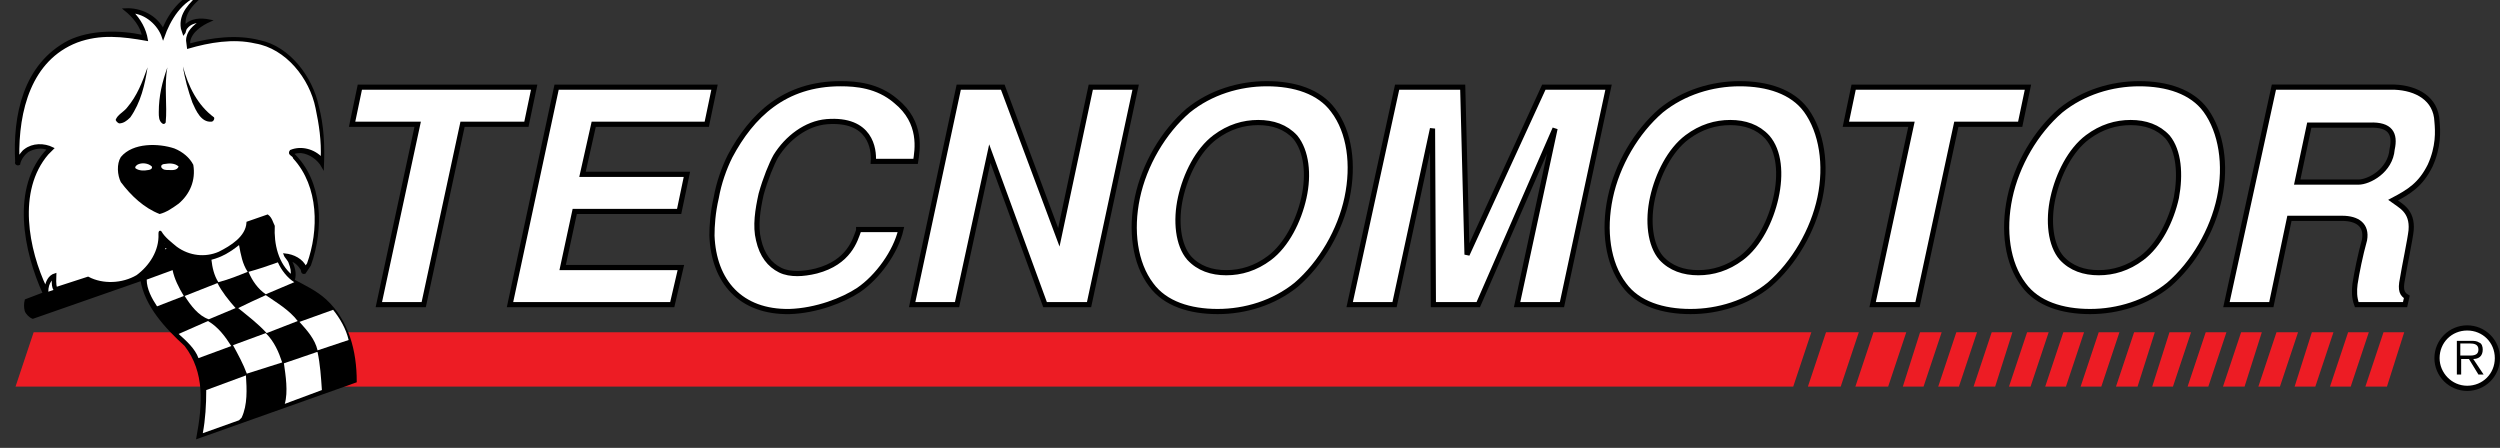
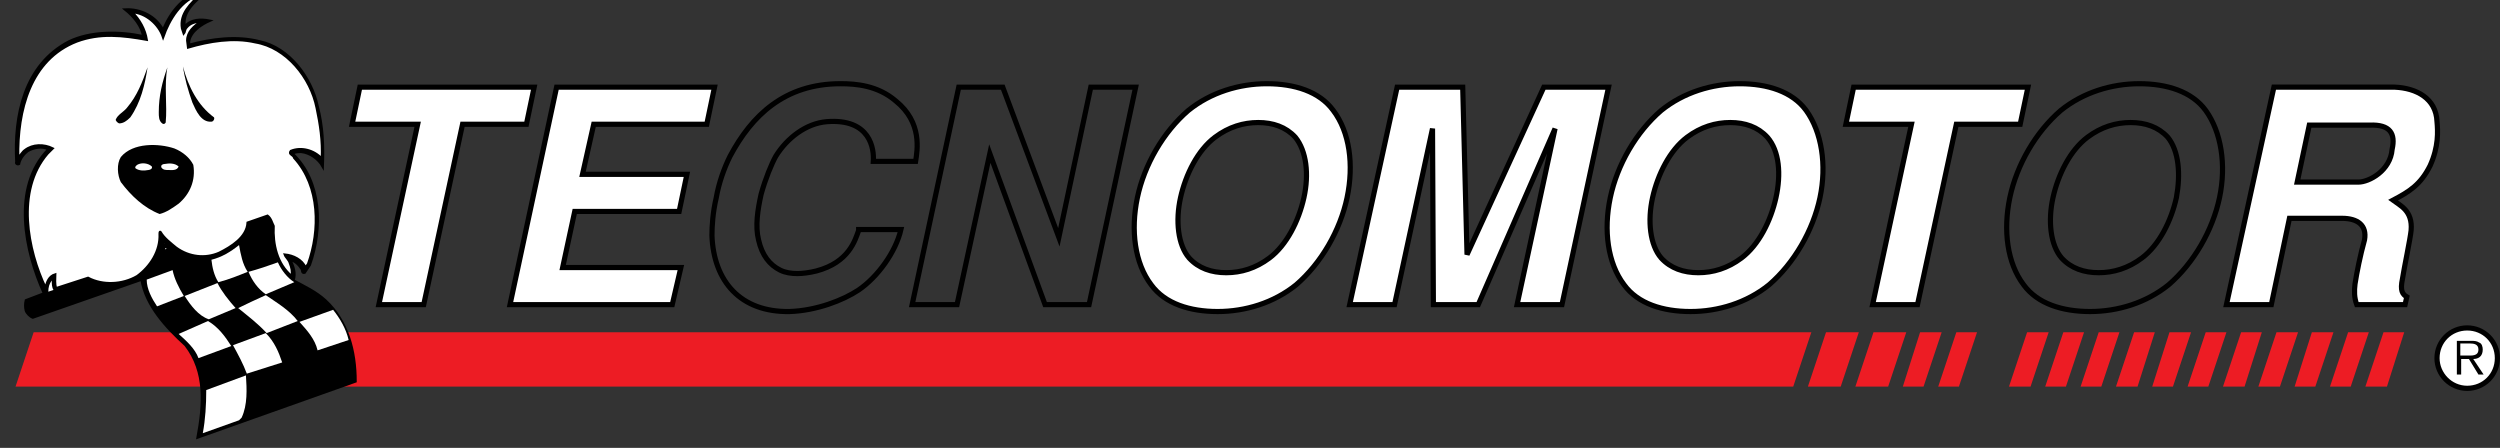
<svg xmlns="http://www.w3.org/2000/svg" xmlns:xlink="http://www.w3.org/1999/xlink" version="1.1" id="Layer_1" x="0px" y="0px" viewBox="0 0 289.7 51.9" style="enable-background:new 0 0 289.7 51.9;" xml:space="preserve">
  <rect x="0" y="0" width="289.7" height="51.9" fill="#333333" stroke="none" />
  <style type="text/css">
	.st0{fill:#ED1C24;}
	.st1{fill-rule:evenodd;clip-rule:evenodd;fill:#FFFFFF;}
	.st2{fill:none;stroke:#000000;stroke-width:0.6;stroke-miterlimit:3.864;}
	.st3{clip-path:url(#XMLID_105_);fill-rule:evenodd;clip-rule:evenodd;fill:#FFFFFF;}
	.st4{clip-path:url(#XMLID_105_);fill:none;stroke:#000000;stroke-width:0.6;stroke-miterlimit:3.864;}
	.st5{clip-path:url(#XMLID_105_);}
	.st6{clip-path:url(#XMLID_105_);fill:none;stroke:#000000;stroke-width:0.28;stroke-miterlimit:3.864;}
	.st7{clip-path:url(#XMLID_105_);fill:#FFFFFF;}
	.st8{clip-path:url(#XMLID_105_);fill:none;stroke:#000000;stroke-width:0.276;stroke-miterlimit:3.864;}
	.st9{clip-path:url(#XMLID_105_);fill:none;stroke:#000000;stroke-width:0.547;stroke-miterlimit:3.864;}
	.st10{clip-path:url(#XMLID_105_);enable-background:new    ;}
	.st11{clip-path:url(#XMLID_106_);}
	.st12{clip-path:url(#XMLID_107_);fill-rule:evenodd;clip-rule:evenodd;fill:#FFFFFF;}
	.st13{clip-path:url(#XMLID_105_);fill-rule:evenodd;clip-rule:evenodd;}
</style>
  <polygon id="XMLID_95_" class="st0" points="3.9,38.5 1.8,44.8 207.8,44.8 209.9,38.5 " />
  <polygon id="XMLID_94_" class="st0" points="213.3,44.8 215.4,38.5 211.6,38.5 209.5,44.8 " />
  <polygon id="XMLID_93_" class="st0" points="218.8,44.8 220.9,38.5 217.1,38.5 215,44.8 " />
-   <polygon id="XMLID_92_" class="st0" points="231.2,44.8 233.2,38.5 230.8,38.5 228.7,44.8 " />
  <polygon id="XMLID_91_" class="st0" points="268.3,44.8 270.4,38.5 267.9,38.5 265.9,44.8 " />
  <polygon id="XMLID_90_" class="st0" points="272.4,44.8 274.5,38.5 272.1,38.5 270,44.8 " />
  <polygon id="XMLID_89_" class="st0" points="276.6,44.8 278.6,38.5 276.2,38.5 274.1,44.8 " />
  <polygon id="XMLID_88_" class="st0" points="264.2,44.8 266.3,38.5 263.8,38.5 261.7,44.8 " />
  <polygon id="XMLID_87_" class="st0" points="260.1,44.8 262.1,38.5 259.7,38.5 257.6,44.8 " />
  <polygon id="XMLID_86_" class="st0" points="251.8,44.8 253.9,38.5 251.4,38.5 249.4,44.8 " />
  <polygon id="XMLID_85_" class="st0" points="239.4,44.8 241.5,38.5 239.1,38.5 237,44.8 " />
  <polygon id="XMLID_84_" class="st0" points="227,44.8 229.1,38.5 226.7,38.5 224.6,44.8 " />
  <polygon id="XMLID_83_" class="st0" points="222.9,44.8 225,38.5 222.5,38.5 220.5,44.8 " />
  <polygon id="XMLID_82_" class="st0" points="235.3,44.8 237.4,38.5 234.9,38.5 232.8,44.8 " />
  <polygon id="XMLID_81_" class="st0" points="243.5,44.8 245.6,38.5 243.2,38.5 241.1,44.8 " />
  <polygon id="XMLID_80_" class="st0" points="247.7,44.8 249.7,38.5 247.3,38.5 245.2,44.8 " />
  <polygon id="XMLID_79_" class="st0" points="255.9,44.8 258,38.5 255.6,38.5 253.5,44.8 " />
  <polygon id="XMLID_78_" class="st1" points="41.7,10.1 40.8,14.4 48.4,14.4 43.9,35.3 49.1,35.3 53.6,14.4 61,14.4 61.9,10.1 " />
  <polygon id="XMLID_77_" class="st2" points="41.7,10.1 40.8,14.4 48.4,14.4 43.9,35.3 49.1,35.3 53.6,14.4 61,14.4 61.9,10.1 " />
  <polygon id="XMLID_76_" class="st1" points="64.5,10.1 59.1,35.3 77.9,35.3 78.9,31 65.2,31 66.6,24.5 78.7,24.5 79.6,20.2   67.5,20.2 68.8,14.4 81.9,14.4 82.8,10.1 " />
  <polygon id="XMLID_75_" class="st2" points="64.5,10.1 59.1,35.3 77.9,35.3 78.9,31 65.2,31 66.6,24.5 78.7,24.5 79.6,20.2   67.5,20.2 68.8,14.4 81.9,14.4 82.8,10.1 " />
  <g id="XMLID_6_">
    <defs>
      <rect id="XMLID_7_" x="0" width="289.7" height="51.9" />
    </defs>
    <clipPath id="XMLID_105_">
      <use xlink:href="#XMLID_7_" style="overflow:visible;" />
    </clipPath>
-     <path id="XMLID_74_" class="st3" d="M99.5,26.7c-0.4,1.1-1.1,3.7-4.9,4.7c-0.8,0.2-1.6,0.3-2.2,0.3c-0.7,0-1.4-0.1-2-0.4   c-1.2-0.6-2.1-1.7-2.5-3.5c-0.4-1.6-0.1-3.5,0.3-5.3c0.5-1.8,1.2-3.5,1.7-4.4c1.3-2.1,3.5-3.8,5.9-4c5.1-0.4,5.5,3.2,5.4,4.6h4.9   c0.2-1.3,0.8-4.5-2.3-7c-2.1-1.8-4.6-2-6.4-2c-6.5,0-10.3,3.7-12.8,8.4c-0.7,1.4-1.3,3.1-1.6,4.8c-0.4,1.7-0.5,3.3-0.5,4.4   c0.2,5.3,3.3,8.9,9,8.8c3.1-0.1,6.2-1.3,8-2.5c2.2-1.5,4.3-4.4,4.9-7H99.5z" />
    <path id="XMLID_73_" class="st4" d="M99.5,26.7c-0.4,1.1-1.1,3.7-4.9,4.7c-0.8,0.2-1.6,0.3-2.2,0.3c-0.7,0-1.4-0.1-2-0.4   c-1.2-0.6-2.1-1.7-2.5-3.5c-0.4-1.6-0.1-3.5,0.3-5.3c0.5-1.8,1.2-3.5,1.7-4.4c1.3-2.1,3.5-3.8,5.9-4c5.1-0.4,5.5,3.2,5.4,4.6h4.9   c0.2-1.3,0.8-4.5-2.3-7c-2.1-1.8-4.6-2-6.4-2c-6.5,0-10.3,3.7-12.8,8.4c-0.7,1.4-1.3,3.1-1.6,4.8c-0.4,1.7-0.5,3.3-0.5,4.4   c0.2,5.3,3.3,8.9,9,8.8c3.1-0.1,6.2-1.3,8-2.5c2.2-1.5,4.3-4.4,4.9-7H99.5z" />
-     <polygon id="XMLID_72_" class="st3" points="111.1,10.1 105.7,35.3 110.9,35.3 114.7,17.8 121.1,35.3 126.2,35.3 131.6,10.1    126.4,10.1 122.7,27.5 116.2,10.1  " />
    <polygon id="XMLID_71_" class="st4" points="111.1,10.1 105.7,35.3 110.9,35.3 114.7,17.8 121.1,35.3 126.2,35.3 131.6,10.1    126.4,10.1 122.7,27.5 116.2,10.1  " />
    <path id="XMLID_68_" class="st3" d="M154.5,12.8c-1.6-2.2-4.5-3.1-7.7-3.1c-3.2,0-6.5,1-9.1,3.1c-2.9,2.5-5.1,6.3-5.9,10.1   c-0.8,3.8-0.3,7.6,1.6,10.1c1.6,2.2,4.5,3.1,7.7,3.1c3.2,0,6.5-1,9.1-3.1c2.9-2.5,5.1-6.3,5.9-10.1   C156.9,19.1,156.4,15.3,154.5,12.8 M151.1,22.9c-0.6,2.7-2,5.5-4,7c-1.6,1.2-3.3,1.7-5,1.7c-1.7,0-3.2-0.5-4.3-1.7   c-1.3-1.5-1.6-4.3-1-7c0.6-2.7,2-5.5,4-7c1.6-1.2,3.3-1.7,5-1.7c1.7,0,3.2,0.5,4.3,1.7C151.4,17.5,151.7,20.2,151.1,22.9" />
    <path id="XMLID_65_" class="st4" d="M154.5,12.8c-1.6-2.2-4.5-3.1-7.7-3.1c-3.2,0-6.5,1-9.1,3.1c-2.9,2.5-5.1,6.3-5.9,10.1   c-0.8,3.8-0.3,7.6,1.6,10.1c1.6,2.2,4.5,3.1,7.7,3.1c3.2,0,6.5-1,9.1-3.1c2.9-2.5,5.1-6.3,5.9-10.1   C156.9,19.1,156.4,15.3,154.5,12.8z M151.1,22.9c-0.6,2.7-2,5.5-4,7c-1.6,1.2-3.3,1.7-5,1.7c-1.7,0-3.2-0.5-4.3-1.7   c-1.3-1.5-1.6-4.3-1-7c0.6-2.7,2-5.5,4-7c1.6-1.2,3.3-1.7,5-1.7c1.7,0,3.2,0.5,4.3,1.7C151.4,17.5,151.7,20.2,151.1,22.9z" />
    <polygon id="XMLID_64_" class="st3" points="171.3,35.3 180.2,14.9 175.8,35.3 181,35.3 186.4,10.1 178.9,10.1 170,29.5    169.5,10.1 161.9,10.1 156.4,35.3 161.6,35.3 166,14.9 166.1,35.3  " />
    <polygon id="XMLID_63_" class="st4" points="171.3,35.3 180.2,14.9 175.8,35.3 181,35.3 186.4,10.1 178.9,10.1 170,29.5    169.5,10.1 161.9,10.1 156.4,35.3 161.6,35.3 166,14.9 166.1,35.3  " />
    <path id="XMLID_60_" class="st3" d="M209.3,12.8c-1.6-2.2-4.5-3.1-7.7-3.1c-3.2,0-6.5,1-9.1,3.1c-2.9,2.5-5.1,6.3-5.9,10.1   c-0.8,3.8-0.3,7.6,1.6,10.1c1.6,2.2,4.5,3.1,7.7,3.1c3.2,0,6.5-1,9.1-3.1c2.9-2.5,5.1-6.3,5.9-10.1   C211.7,19.1,211.1,15.3,209.3,12.8 M205.8,22.9c-0.6,2.7-2,5.5-4,7c-1.6,1.2-3.3,1.7-5,1.7c-1.7,0-3.2-0.5-4.3-1.7   c-1.3-1.5-1.6-4.3-1-7c0.6-2.7,2-5.5,4-7c1.6-1.2,3.3-1.7,5-1.7c1.7,0,3.2,0.5,4.3,1.7C206.2,17.5,206.4,20.2,205.8,22.9" />
    <path id="XMLID_57_" class="st4" d="M209.3,12.8c-1.6-2.2-4.5-3.1-7.7-3.1c-3.2,0-6.5,1-9.1,3.1c-2.9,2.5-5.1,6.3-5.9,10.1   c-0.8,3.8-0.3,7.6,1.6,10.1c1.6,2.2,4.5,3.1,7.7,3.1c3.2,0,6.5-1,9.1-3.1c2.9-2.5,5.1-6.3,5.9-10.1   C211.7,19.1,211.1,15.3,209.3,12.8z M205.8,22.9c-0.6,2.7-2,5.5-4,7c-1.6,1.2-3.3,1.7-5,1.7c-1.7,0-3.2-0.5-4.3-1.7   c-1.3-1.5-1.6-4.3-1-7c0.6-2.7,2-5.5,4-7c1.6-1.2,3.3-1.7,5-1.7c1.7,0,3.2,0.5,4.3,1.7C206.2,17.5,206.4,20.2,205.8,22.9z" />
    <polygon id="XMLID_56_" class="st3" points="214.8,10.1 213.9,14.4 221.5,14.4 217,35.3 222.2,35.3 226.7,14.4 234.1,14.4    235,10.1  " />
    <polygon id="XMLID_55_" class="st4" points="214.8,10.1 213.9,14.4 221.5,14.4 217,35.3 222.2,35.3 226.7,14.4 234.1,14.4    235,10.1  " />
-     <path id="XMLID_52_" class="st3" d="M255.6,12.8c-1.6-2.2-4.5-3.1-7.7-3.1c-3.2,0-6.5,1-9.1,3.1c-2.9,2.5-5.1,6.3-5.9,10.1   c-0.8,3.8-0.3,7.6,1.6,10.1c1.6,2.2,4.5,3.1,7.7,3.1c3.2,0,6.5-1,9.1-3.1c2.9-2.5,5.1-6.3,5.9-10.1C258,19.1,257.4,15.3,255.6,12.8    M252.2,22.9c-0.6,2.7-2,5.5-4,7c-1.6,1.2-3.3,1.7-5,1.7c-1.7,0-3.2-0.5-4.3-1.7c-1.3-1.5-1.6-4.3-1-7c0.6-2.7,2-5.5,4-7   c1.6-1.2,3.3-1.7,5-1.7c1.7,0,3.2,0.5,4.3,1.7C252.5,17.5,252.7,20.2,252.2,22.9" />
    <path id="XMLID_49_" class="st4" d="M255.6,12.8c-1.6-2.2-4.5-3.1-7.7-3.1c-3.2,0-6.5,1-9.1,3.1c-2.9,2.5-5.1,6.3-5.9,10.1   c-0.8,3.8-0.3,7.6,1.6,10.1c1.6,2.2,4.5,3.1,7.7,3.1c3.2,0,6.5-1,9.1-3.1c2.9-2.5,5.1-6.3,5.9-10.1C258,19.1,257.4,15.3,255.6,12.8   z M252.2,22.9c-0.6,2.7-2,5.5-4,7c-1.6,1.2-3.3,1.7-5,1.7c-1.7,0-3.2-0.5-4.3-1.7c-1.3-1.5-1.6-4.3-1-7c0.6-2.7,2-5.5,4-7   c1.6-1.2,3.3-1.7,5-1.7c1.7,0,3.2,0.5,4.3,1.7C252.5,17.5,252.7,20.2,252.2,22.9z" />
    <path id="XMLID_46_" class="st3" d="M282.4,14.1c-0.1-2.7-2.4-3.9-4.9-4h-14L258,35.3h5.2l2.1-10h6.1c1.8,0,2.9,0.8,2.6,2.5   c-0.5,1.8-0.9,3.8-1.1,5.1c-0.1,0.8-0.1,1.6,0.2,2.4h5.6l0.2-0.9c-0.5-0.3-0.8-0.7-0.5-2.1c0.2-1.3,0.9-4.6,1-5.6   c0.2-2.3-1.3-2.9-2.1-3.5c1.9-1,3.2-1.8,4.3-4C282.6,17,282.5,15.2,282.4,14.1 M277.2,17.3c-0.2,2.5-2.7,3.8-3.9,3.8h-7.1l1.4-6.6   h7C277,14.4,277.6,15.5,277.2,17.3" />
    <path id="XMLID_43_" class="st4" d="M282.4,14.1c-0.1-2.7-2.4-3.9-4.9-4h-14L258,35.3h5.2l2.1-10h6.1c1.8,0,2.9,0.8,2.6,2.5   c-0.5,1.8-0.9,3.8-1.1,5.1c-0.1,0.8-0.1,1.6,0.2,2.4h5.6l0.2-0.9c-0.5-0.3-0.8-0.7-0.5-2.1c0.2-1.3,0.9-4.6,1-5.6   c0.2-2.3-1.3-2.9-2.1-3.5c1.9-1,3.2-1.8,4.3-4C282.6,17,282.5,15.2,282.4,14.1z M277.2,17.3c-0.2,2.5-2.7,3.8-3.9,3.8h-7.1l1.4-6.6   h7C277,14.4,277.6,15.5,277.2,17.3z" />
    <path id="XMLID_42_" class="st5" d="M23.9-0.9c-1.3,1-2.8,2.3-2.5,4c0.7-0.9,1.9-0.9,2.9-0.7c-0.9,0.4-2.2,1.2-2.4,2.4   c0,0.1,0,0.2,0,0.4c2.6-0.7,5.5-1.1,8.2-0.4c3.4,0.7,6,4.2,6.7,7.5c0.6,2.3,0.7,4.5,0.6,7c-0.5-0.9-1.5-1.6-2.5-1.7   c-0.3,0-0.7,0-1,0.2c3.4,3.2,3.5,8.7,2,12.9l-0.6,0.9c-0.4,0.1-0.2-0.4-0.4-0.5c-0.3-0.5-0.8-0.9-1.3-1c0.4,0.7,0.7,1.6,0.4,2.4   c1.3,0.7,2.6,1.3,3.7,2.3c2.6,2.4,3.5,5.9,3.5,9.4l-18.3,6.5c0.7-3.8,1-7.6-1.4-10.7c-2.3-2.1-4.6-4.6-5.1-7.6L3.8,36.8   c-0.3-0.1-0.7-0.5-0.8-0.8c-0.1-0.4-0.1-0.8,0-1.2L5.1,34c-2.2-4.8-3.8-12.3,0.5-16.7c-0.7-0.4-1.7-0.2-2.4,0.2   c-0.4,0.3-0.9,0.9-1,1.5c-0.2,0.1-0.4-0.1-0.3-0.2C1.6,13.4,2.8,7.5,8,4.8c2.5-1.2,5.8-1.2,8.6-0.6c-0.2-1.2-1.1-2.3-2.1-3.1   c1.8-0.1,3.6,0.8,4.4,2.4c0.8-2.1,2.6-4.4,5-4.5L23.9-0.9z" />
    <path id="XMLID_41_" class="st6" d="M23.9-0.9c-1.3,1-2.8,2.3-2.5,4c0.7-0.9,1.9-0.9,2.9-0.7c-0.9,0.4-2.2,1.2-2.4,2.4   c0,0.1,0,0.2,0,0.4c2.6-0.7,5.5-1.1,8.2-0.4c3.4,0.7,6,4.2,6.7,7.5c0.6,2.3,0.7,4.5,0.6,7c-0.5-0.9-1.5-1.6-2.5-1.7   c-0.3,0-0.7,0-1,0.2c3.4,3.2,3.5,8.7,2,12.9l-0.6,0.9c-0.4,0.1-0.2-0.4-0.4-0.5c-0.3-0.5-0.8-0.9-1.3-1c0.4,0.7,0.7,1.6,0.4,2.4   c1.3,0.7,2.6,1.3,3.7,2.3c2.6,2.4,3.5,5.9,3.5,9.4l-18.3,6.5c0.7-3.8,1-7.6-1.4-10.7c-2.3-2.1-4.6-4.6-5.1-7.6L3.8,36.8   c-0.3-0.1-0.7-0.5-0.8-0.8c-0.1-0.4-0.1-0.8,0-1.2L5.1,34c-2.2-4.8-3.8-12.3,0.5-16.7c-0.7-0.4-1.7-0.2-2.4,0.2   c-0.4,0.3-0.9,0.9-1,1.5c-0.2,0.1-0.4-0.1-0.3-0.2C1.6,13.4,2.8,7.5,8,4.8c2.5-1.2,5.8-1.2,8.6-0.6c-0.2-1.2-1.1-2.3-2.1-3.1   c1.8-0.1,3.6,0.8,4.4,2.4c0.8-2.1,2.6-4.4,5-4.5L23.9-0.9z" />
    <path id="XMLID_40_" class="st7" d="M21.1,3.3l0.2,0.6c0.1-0.1,0.1-0.5,0.3-0.7c0.4-0.5,1-0.7,1.7-0.7c-0.8,0.5-1.6,1.2-1.6,2.2   l0.1,0.8c2.4-0.7,5.2-1.2,7.8-0.6c3.6,0.6,6.4,4.1,7.1,7.6c0.4,1.9,0.7,3.8,0.6,5.9c-0.9-1-2.4-1.4-3.6-0.9   c-0.3,0.4,0.3,0.4,0.4,0.8c3,3.3,3,8.4,1.6,12.3L35.4,31C35,30.1,34,29.6,33,29.5c0.1,0.3,0.5,0.6,0.6,1c0.2,0.5,0.3,1,0.2,1.5   c-1.7-1.4-2.2-3.7-2.1-5.8c-0.2-0.4-0.3-0.9-0.7-1.2l-2.3,0.8c-0.1,1.7-1.9,2.8-3.3,3.5c-1.6,0.7-3.5,0.5-5-0.6   c-0.6-0.5-1.4-1.1-1.8-1.8c-0.1-0.1-0.1,0.1-0.1,0.2c0.1,2-1.1,3.8-2.6,4.9c-1.7,1-4,1.1-5.7,0.2l-3.7,1.2   c-0.2-0.5-0.1-1.1-0.1-1.6c-0.7,0.2-1,0.9-1.1,1.6C3.2,29,1.8,22.1,5.5,17.8l0.6-0.6c-1-0.5-2.3-0.5-3.2,0.2   c-0.3,0.2-0.5,0.6-0.8,0.9C2,12.8,3.5,6.9,8.9,4.8c2.7-1,5.3-0.7,8.1-0.2c-0.2-1.2-0.8-2.3-1.7-3.2c1.6,0.1,3.1,1.4,3.6,2.9   c0.7-2,2.1-4.4,4.4-5C22.1,0.4,20.8,1.6,21.1,3.3" />
    <path id="XMLID_39_" class="st8" d="M21.1,3.3l0.2,0.6c0.1-0.1,0.1-0.5,0.3-0.7c0.4-0.5,1-0.7,1.7-0.7c-0.8,0.5-1.6,1.2-1.6,2.2   l0.1,0.8c2.4-0.7,5.2-1.2,7.8-0.6c3.6,0.6,6.4,4.1,7.1,7.6c0.4,1.9,0.7,3.8,0.6,5.9c-0.9-1-2.4-1.4-3.6-0.9   c-0.3,0.4,0.3,0.4,0.4,0.8c3,3.3,3,8.4,1.6,12.3L35.4,31C35,30.1,34,29.6,33,29.5c0.1,0.3,0.5,0.6,0.6,1c0.2,0.5,0.3,1,0.2,1.5   c-1.7-1.4-2.2-3.7-2.1-5.8c-0.2-0.4-0.3-0.9-0.7-1.2l-2.3,0.8c-0.1,1.7-1.9,2.8-3.3,3.5c-1.6,0.7-3.5,0.5-5-0.6   c-0.6-0.5-1.4-1.1-1.8-1.8c-0.1-0.1-0.1,0.1-0.1,0.2c0.1,2-1.1,3.8-2.6,4.9c-1.7,1-4,1.1-5.7,0.2l-3.7,1.2   c-0.2-0.5-0.1-1.1-0.1-1.6c-0.7,0.2-1,0.9-1.1,1.6C3.2,29,1.8,22.1,5.5,17.8l0.6-0.6c-1-0.5-2.3-0.5-3.2,0.2   c-0.3,0.2-0.5,0.6-0.8,0.9C2,12.8,3.5,6.9,8.9,4.8c2.7-1,5.3-0.7,8.1-0.2c-0.2-1.2-0.8-2.3-1.7-3.2c1.6,0.1,3.1,1.4,3.6,2.9   c0.7-2,2.1-4.4,4.4-5C22.1,0.4,20.8,1.6,21.1,3.3z" />
    <path id="XMLID_38_" class="st5" d="M19.4,7.8c-0.4,2.1,0,4.4-0.2,6.4c-0.1,0.2-0.3,0.2-0.4,0.1c-0.4-0.3-0.4-0.8-0.4-1.3   C18.4,11.1,18.8,9.5,19.4,7.8L19.4,7.8z" />
    <path id="XMLID_37_" class="st5" d="M24.8,13.6c0.1,0.2-0.1,0.5-0.3,0.5c-1.2,0.1-1.8-1.3-2.2-2.2c-0.5-1.4-0.9-2.8-1.1-4.2   C21.8,10,22.9,12.2,24.8,13.6" />
    <path id="XMLID_36_" class="st5" d="M15.1,13.6c-0.4,0.4-0.8,0.7-1.3,0.7c-0.2-0.1-0.3-0.2-0.4-0.4c0.2-0.6,0.9-0.9,1.3-1.4   c1.2-1.4,1.8-3,2.4-4.7C16.8,9.8,16.3,11.9,15.1,13.6" />
    <path id="XMLID_35_" class="st5" d="M22.4,19.1c0.3,1.8-0.4,3.4-1.7,4.5c-0.7,0.5-1.4,1-2.2,1.2c-1.8-0.7-3.3-2.1-4.5-3.7   c-0.4-0.8-0.5-2.1,0-2.9c1.4-1.7,4.4-1.6,6.2-1C21.2,17.6,22,18.3,22.4,19.1" />
    <path id="XMLID_34_" class="st7" d="M17.6,19.3c0.1,0.3-0.3,0.4-0.4,0.4c-0.5,0.1-1.1,0.1-1.5-0.2c-0.1-0.2,0.1-0.3,0.2-0.4   C16.4,18.8,17.2,18.9,17.6,19.3" />
    <path id="XMLID_33_" class="st7" d="M20.7,19.3c-0.2,0.5-0.8,0.4-1.2,0.4c-0.3,0-0.6,0-0.8-0.3c-0.1-0.3,0.2-0.4,0.4-0.4   C19.6,18.9,20.3,18.9,20.7,19.3" />
    <path id="XMLID_32_" class="st7" d="M19.9,28.9c-0.5,0.2-0.9,0.3-1.3,0.5c0.1-0.5,0.5-0.9,0.5-1.2C19.1,28.4,19.5,28.6,19.9,28.9" />
    <path id="XMLID_31_" class="st9" d="M19.9,28.9c-0.5,0.2-0.9,0.3-1.3,0.5c0.1-0.5,0.5-0.9,0.5-1.2C19.1,28.4,19.5,28.6,19.9,28.9z" />
    <path id="XMLID_30_" class="st7" d="M28.7,31.5c-1,0.4-2.2,0.9-3.4,1.2c-0.5-0.8-0.7-1.7-0.8-2.6c1.2-0.3,2.2-0.9,3.2-1.7   C27.9,29.5,28.1,30.6,28.7,31.5" />
    <path id="XMLID_29_" class="st7" d="M32.2,30.4c0.4,0.9,1.1,1.8,1.9,2.3l-3.3,1.4c-0.9-0.6-1.6-1.6-2-2.6   C29.9,31.2,31.1,30.8,32.2,30.4" />
    <path id="XMLID_28_" class="st7" d="M21.3,34.3l-3.1,1.2c-0.6-0.9-1.2-2-1.2-3.1l3-1.1C20.2,32.3,20.7,33.3,21.3,34.3" />
    <path id="XMLID_27_" class="st7" d="M6.2,33.6l-0.6,0.2c0-0.5,0.1-0.9,0.4-1.3C6,32.9,6,33.3,6.2,33.6" />
    <path id="XMLID_26_" class="st7" d="M27.3,35.7L24.2,37c-1.2-0.4-2.1-1.6-2.8-2.7l3.8-1.5C25.7,33.8,26.5,34.8,27.3,35.7" />
    <path id="XMLID_25_" class="st7" d="M34.5,37.2l-3.6,1.4c-1-1.1-2.2-2-3.3-2.9c1-0.5,2.1-1,3.2-1.5C32.1,35.1,33.5,35.9,34.5,37.2" />
    <path id="XMLID_24_" class="st7" d="M40.4,39.4l-3.6,1.2c-0.3-1.3-1.2-2.3-2.1-3.3l3.9-1.4C39.4,36.9,40.1,38.1,40.4,39.4" />
    <path id="XMLID_23_" class="st7" d="M26.8,40.1L23,41.5c-0.4-1.1-1.4-2-2.3-2.8l3.4-1.5C25.3,37.9,26.1,39,26.8,40.1" />
    <path id="XMLID_22_" class="st7" d="M32.7,42l-4.1,1.3c-0.4-1.1-1-2.2-1.6-3.3l3.8-1.4C31.8,39.6,32.3,40.8,32.7,42" />
-     <path id="XMLID_21_" class="st7" d="M36.8,40.8c0.3,1.4,0.4,2.9,0.5,4.4L33,46.8c0.4-1.4,0.1-3.3-0.1-4.7l3.8-1.3L36.8,40.8z" />
    <path id="XMLID_20_" class="st7" d="M28,48.4l-0.3,0.3l-4.2,1.5c0.3-1.6,0.4-3.3,0.4-5l4.6-1.7C28.6,45.1,28.7,46.9,28,48.4" />
    <g id="XMLID_14_" class="st10">
      <g id="XMLID_15_">
        <defs>
          <rect id="XMLID_16_" x="282.4" y="38" width="7" height="7" />
        </defs>
        <clipPath id="XMLID_106_">
          <use xlink:href="#XMLID_16_" style="overflow:visible;" />
        </clipPath>
        <g id="XMLID_17_" class="st11">
          <defs>
            <rect id="XMLID_18_" x="282.4" y="38" width="7" height="7" />
          </defs>
          <clipPath id="XMLID_107_">
            <use xlink:href="#XMLID_18_" style="overflow:visible;" />
          </clipPath>
          <path id="XMLID_19_" class="st12" d="M285.9,45c1.9,0,3.5-1.6,3.5-3.5c0-1.9-1.6-3.5-3.5-3.5c-1.9,0-3.5,1.6-3.5,3.5      C282.4,43.4,284,45,285.9,45" />
        </g>
      </g>
    </g>
    <path id="XMLID_11_" class="st13" d="M282.1,41.5c0,2.1,1.7,3.8,3.8,3.8c2.1,0,3.8-1.7,3.8-3.8c0-2.1-1.7-3.8-3.8-3.8   C283.8,37.7,282.1,39.4,282.1,41.5 M282.7,41.5c0-1.8,1.4-3.2,3.2-3.2c1.8,0,3.2,1.4,3.2,3.2c0,1.8-1.4,3.2-3.2,3.2   C284.1,44.7,282.7,43.2,282.7,41.5" />
    <path id="XMLID_8_" class="st13" d="M287.7,40.5c0-0.3-0.1-0.7-0.4-0.8c-0.3-0.2-0.6-0.2-0.9-0.2h-1.7v3.9h0.5v-1.8h0.9l1.1,1.8   h0.6l-1.2-1.8C287.2,41.6,287.7,41.3,287.7,40.5 M285.8,41.2h-0.7v-1.4h1.1c0.5,0,1,0.1,1,0.7C287.2,41.3,286.4,41.2,285.8,41.2" />
  </g>
</svg>